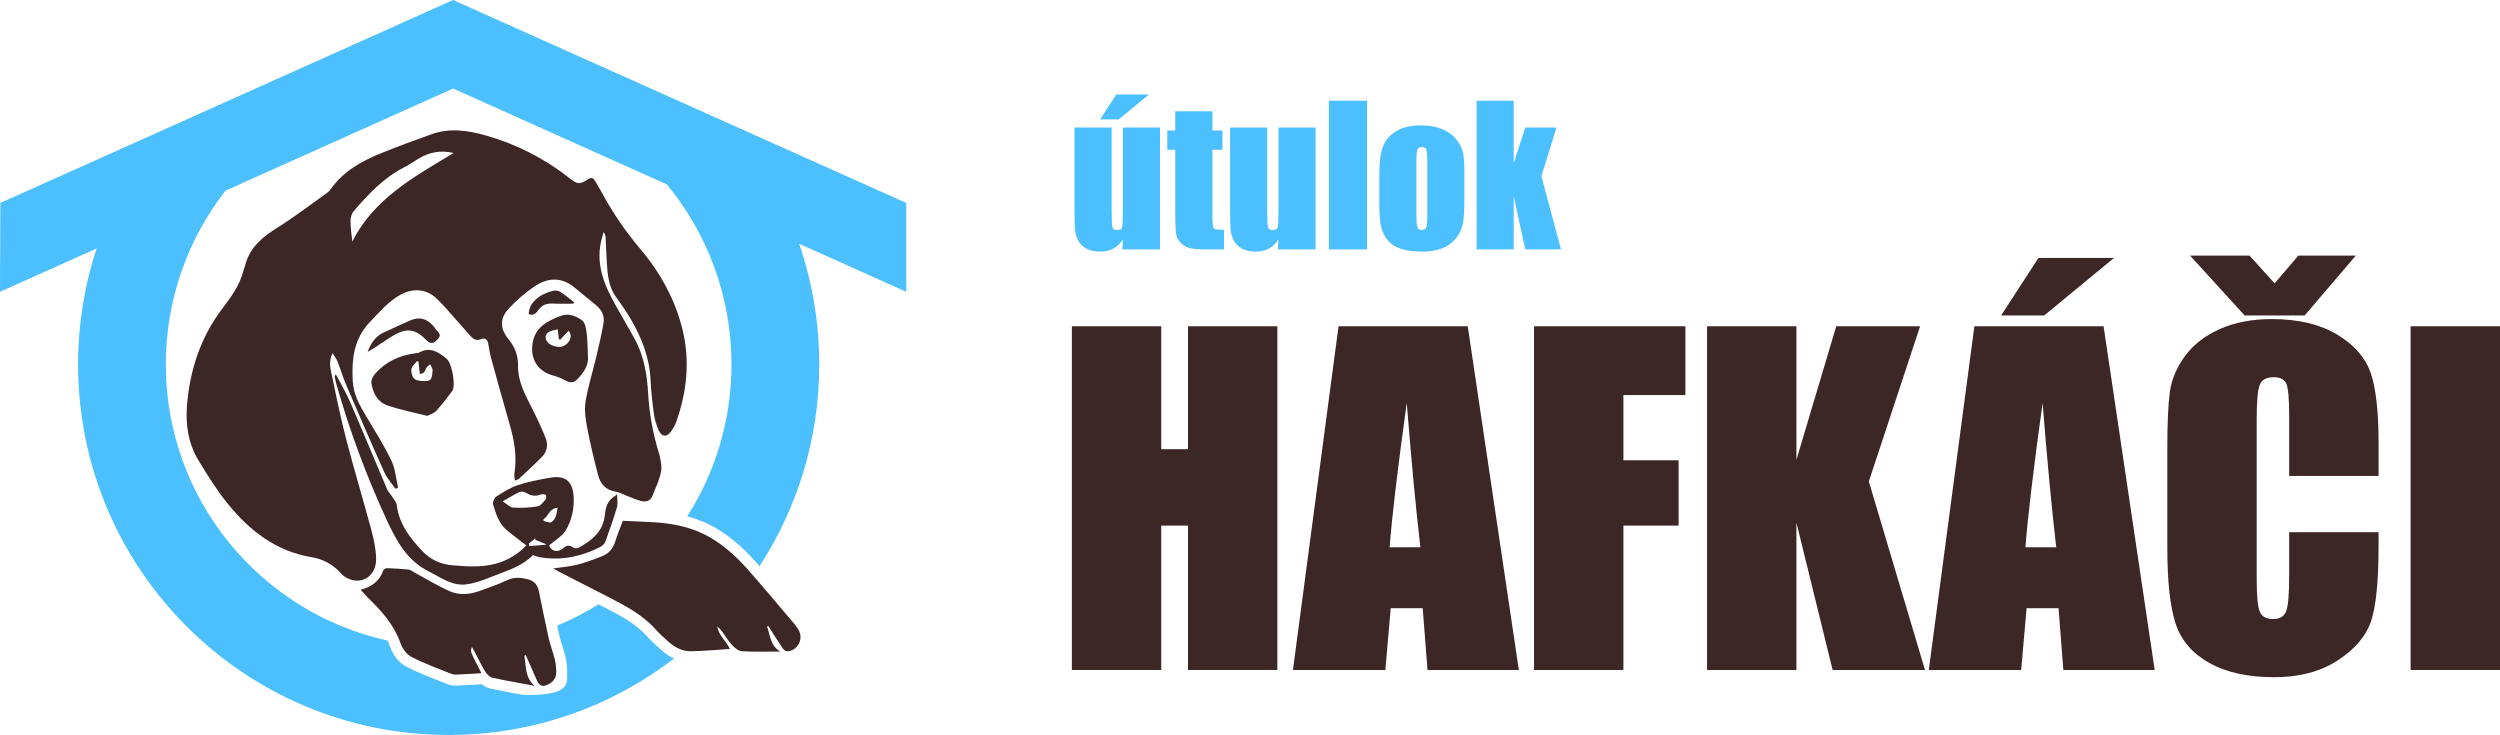
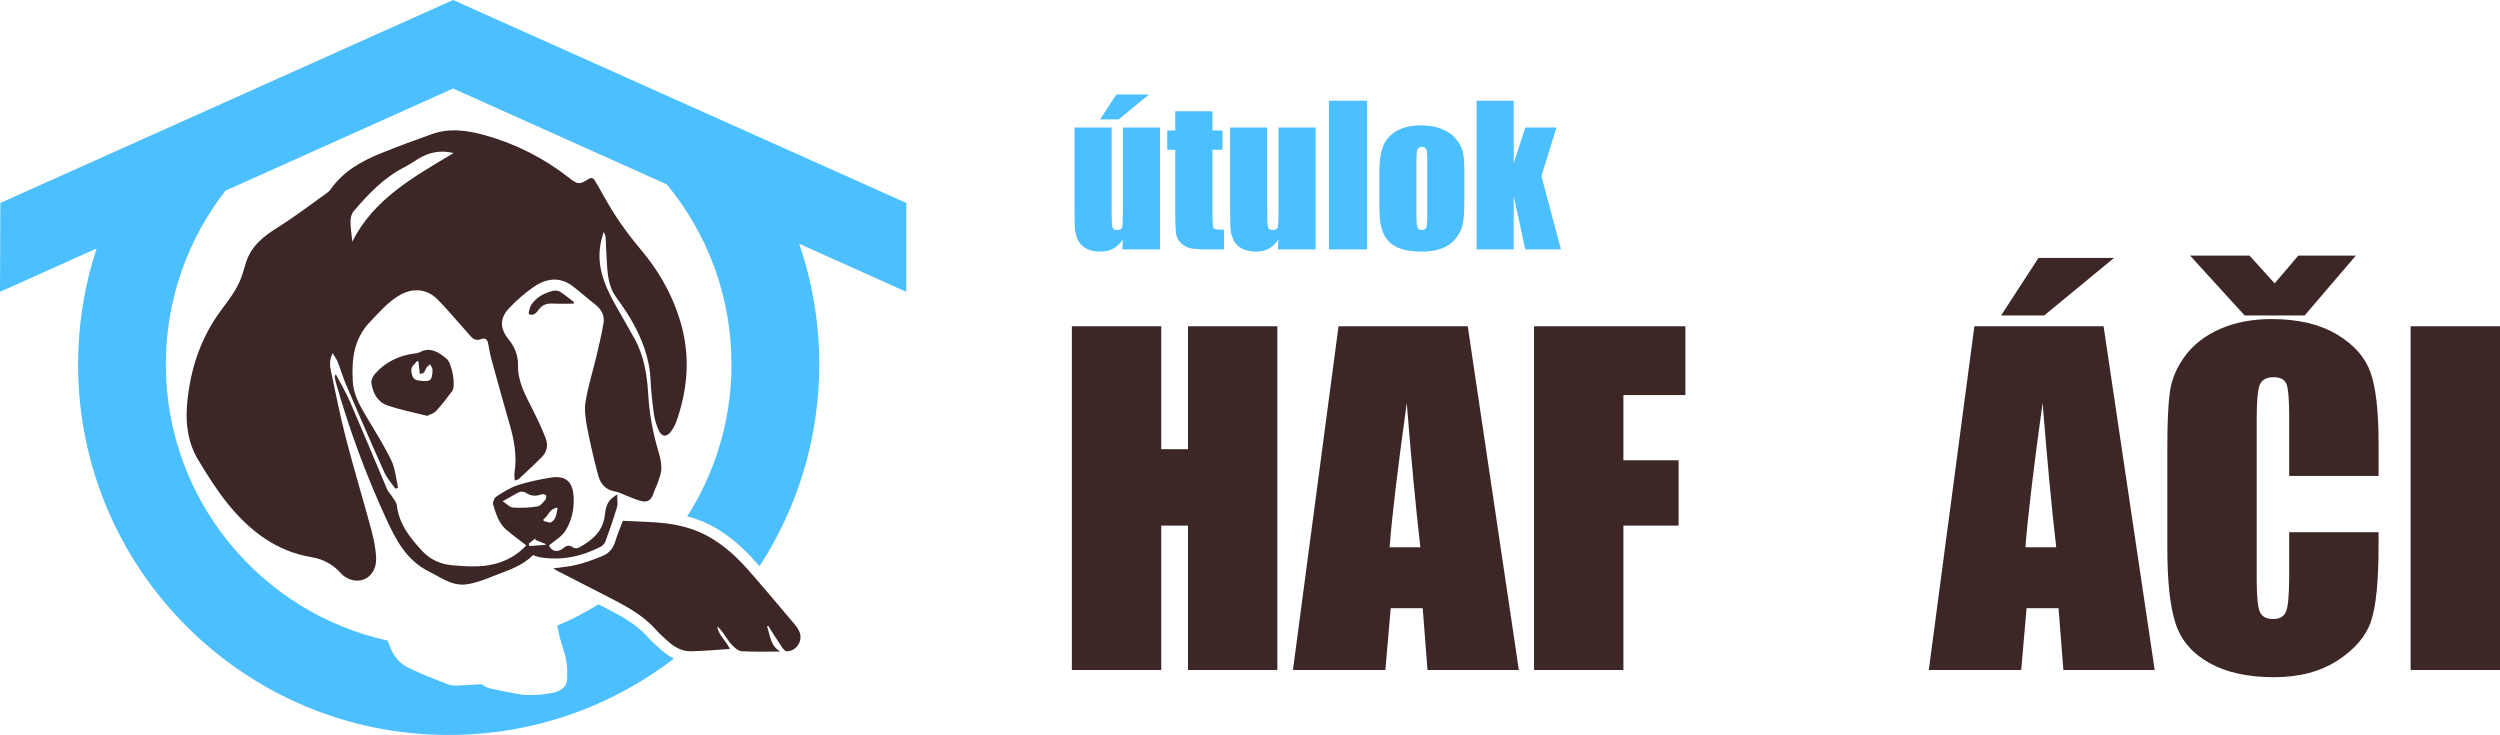
<svg xmlns="http://www.w3.org/2000/svg" version="1.0" id="Layer_1" x="0px" y="0px" width="221.495px" height="65.114px" viewBox="0 0 221.495 65.114" enable-background="new 0 0 221.495 65.114" xml:space="preserve">
  <g>
    <g>
      <g>
        <path fill-rule="evenodd" clip-rule="evenodd" fill="#3D2726" d="M45.609,42.577c-0.014-0.278-0.059-0.486-0.028-0.683     c0.238-1.475-0.021-2.894-0.43-4.305c-0.559-1.939-1.098-3.884-1.631-5.831c-0.116-0.419-0.18-0.852-0.26-1.28     c-0.072-0.388-0.25-0.592-0.67-0.422c-0.375,0.152-0.659-0.006-0.901-0.28c-0.707-0.799-1.408-1.604-2.12-2.398     c-0.292-0.326-0.592-0.644-0.908-0.946c-0.864-0.825-2.067-0.941-3.185-0.317c-1.08,0.603-1.857,1.534-2.7,2.412     c-1.438,1.498-1.622,3.306-1.523,5.229c0.061,1.18,0.609,2.155,1.195,3.133c0.773,1.289,1.578,2.568,2.229,3.918     c0.349,0.724,0.405,1.59,0.593,2.392c-0.079,0.034-0.157,0.069-0.235,0.104c-0.33-0.479-0.742-0.919-0.976-1.44     c-1.153-2.563-2.267-5.145-3.375-7.727c-0.292-0.682-0.5-1.396-0.771-2.086c-0.096-0.243-0.263-0.458-0.442-0.76     c-0.309,0.596-0.246,1.12-0.144,1.607c0.424,2.022,0.834,4.051,1.353,6.05c0.691,2.67,1.499,5.311,2.212,7.976     c0.224,0.837,0.414,1.708,0.433,2.567c0.031,1.43-1.114,2.286-2.33,1.833c-0.278-0.104-0.563-0.279-0.758-0.499     c-0.709-0.799-1.591-1.287-2.623-1.457c-3.139-0.518-5.473-2.326-7.402-4.698c-0.994-1.222-1.842-2.575-2.656-3.93     c-0.884-1.471-1.125-3.126-0.988-4.821c0.252-3.128,1.205-6.035,3.104-8.542c0.792-1.045,1.543-2.06,1.882-3.336     c0.054-0.202,0.132-0.398,0.187-0.6c0.423-1.573,1.563-2.478,2.881-3.301c1.505-0.94,2.916-2.03,4.364-3.059     c0.117-0.083,0.227-0.19,0.309-0.307c1.125-1.611,2.761-2.51,4.519-3.219c1.469-0.592,2.955-1.144,4.448-1.672     c1.598-0.567,3.202-0.327,4.774,0.118c2.723,0.771,5.202,2.04,7.43,3.79c0.709,0.556,0.889,0.581,1.658,0.079     c0.283-0.184,0.456-0.08,0.596,0.154c0.258,0.43,0.506,0.865,0.748,1.305c0.923,1.675,1.994,3.229,3.24,4.7     c1.781,2.101,3.119,4.515,3.77,7.207c0.662,2.733,0.384,5.464-0.555,8.116c-0.106,0.3-0.269,0.591-0.453,0.852     c-0.396,0.562-0.855,0.523-1.122-0.104c-0.181-0.428-0.337-0.884-0.4-1.341c-0.141-1.023-0.264-2.055-0.309-3.086     c-0.086-1.983-0.79-3.752-1.771-5.43c-0.398-0.681-0.864-1.323-1.32-1.97c-0.627-0.894-0.712-1.924-0.781-2.96     c-0.049-0.743-0.067-1.487-0.107-2.23c-0.009-0.173-0.052-0.343-0.175-0.525c-0.041,0.141-0.08,0.282-0.122,0.423     c-0.656,2.182,0.078,4.103,1.122,5.965c0.554,0.987,1.115,1.97,1.676,2.954c0.891,1.56,1.17,3.278,1.27,5.033     c0.101,1.753,0.42,3.46,0.926,5.138c0.138,0.461,0.242,0.951,0.239,1.428c-0.002,0.4-0.164,0.805-0.292,1.195     c-0.113,0.351-0.298,0.678-0.41,1.027c-0.191,0.597-0.526,0.824-1.132,0.659c-0.419-0.114-0.82-0.294-1.228-0.448     c-0.347-0.131-0.682-0.328-1.04-0.385c-0.861-0.141-1.308-0.705-1.505-1.46c-0.363-1.39-0.698-2.789-0.966-4.198     c-0.143-0.754-0.265-1.563-0.143-2.305c0.225-1.363,0.649-2.694,0.968-4.042c0.23-0.971,0.458-1.944,0.625-2.927     c0.107-0.635-0.172-1.171-0.67-1.581c-0.649-0.535-1.298-1.07-1.953-1.598c-1.152-0.931-2.366-0.818-3.504-0.052     c-0.811,0.546-1.565,1.208-2.237,1.918c-0.846,0.897-0.833,1.791-0.056,2.749c0.565,0.697,0.862,1.443,0.846,2.355     c-0.024,1.428,0.671,2.638,1.289,3.869c0.418,0.834,0.821,1.682,1.16,2.552c0.222,0.571,0.129,1.179-0.312,1.632     c-0.664,0.684-1.373,1.323-2.068,1.975C45.905,42.487,45.796,42.502,45.609,42.577z M31.215,21.41     c1.872-3.771,5.456-5.746,8.977-7.852c-1.158-0.277-2.186-0.075-3.15,0.522c-0.412,0.256-0.815,0.53-1.246,0.751     c-1.809,0.932-3.174,2.374-4.468,3.89c-0.187,0.219-0.277,0.587-0.274,0.885C31.061,20.228,31.16,20.849,31.215,21.41z" />
        <path fill-rule="evenodd" clip-rule="evenodd" fill="#3D2726" d="M47.22,49.181c-0.968,0.994-2.265,1.361-3.487,1.85     c-0.775,0.309-1.577,0.625-2.394,0.74c-1.261,0.178-2.263-0.598-3.333-1.132c-1.976-0.985-2.917-2.78-3.776-4.642     c-1.794-3.895-3.277-7.906-4.448-12.032c-0.053-0.186-0.087-0.377-0.121-0.567c-0.012-0.06,0.004-0.125,0.099-0.228     c0.42,0.808,0.891,1.594,1.252,2.427c1.117,2.58,2.189,5.18,3.291,7.768c0.091,0.212,0.279,0.381,0.403,0.581     c0.167,0.271,0.421,0.538,0.455,0.828c0.195,1.664,1.167,2.882,2.244,4.039c0.724,0.777,1.648,1.188,2.702,1.274     c1.453,0.119,2.91,0.219,4.318-0.305c0.863-0.319,1.604-0.82,2.205-1.462c-0.598-0.465-1.196-0.896-1.757-1.372     c-0.686-0.581-0.93-1.426-1.181-2.239c-0.061-0.196,0.091-0.591,0.267-0.704c0.601-0.391,1.226-0.792,1.899-1.016     c0.929-0.307,1.904-0.498,2.873-0.663c1.386-0.239,2.038,0.32,2.098,1.782c0.042,1.039-0.193,2.059-0.736,2.924     c-0.322,0.514-0.932,0.846-1.448,1.289c0.196,0.51,0.75,0.682,1.259,0.249c0.288-0.245,0.524-0.318,0.855-0.073     c0.119,0.088,0.384,0.103,0.517,0.029c1.167-0.643,2.158-1.434,2.313-2.896c0.057-0.532,0.162-1.063,0.585-1.453     c0.125-0.113,0.269-0.204,0.505-0.38c0,0.458,0.079,0.823-0.014,1.136c-0.308,1.035-0.662,2.056-1.035,3.068     c-0.069,0.191-0.279,0.373-0.468,0.469c-1.687,0.855-3.462,1.221-5.349,0.897C47.61,49.332,47.416,49.244,47.22,49.181z      M44.533,44.414c0.362,0.229,0.634,0.536,0.923,0.556c0.719,0.045,1.454,0.013,2.165-0.102c0.269-0.043,0.506-0.379,0.718-0.617     c0.071-0.08,0.074-0.348,0.009-0.395c-0.104-0.076-0.309-0.091-0.437-0.042c-0.445,0.17-0.87,0.126-1.25-0.119     c-0.329-0.21-0.602-0.149-0.9,0.025C45.416,43.924,45.063,44.115,44.533,44.414z M48.146,46.013     c0.007,0.051,0.016,0.101,0.023,0.15c0.233,0.04,0.535,0.193,0.683,0.1c0.42-0.264,0.457-0.753,0.557-1.281     C48.656,45.047,48.589,45.743,48.146,46.013z M46.852,48.161c0.013,0.072,0.027,0.146,0.041,0.219     c0.49-0.037,0.979-0.075,1.468-0.113c-0.01-0.023-0.02-0.049-0.029-0.074c-0.302-0.121-0.604-0.241-0.905-0.363     c0.004-0.045,0.009-0.092,0.014-0.137C47.244,47.849,47.048,48.005,46.852,48.161z" />
        <path fill-rule="evenodd" clip-rule="evenodd" fill="#3D2726" d="M37.855,36.844c-1.241-0.316-2.422-0.538-3.544-0.929     c-0.874-0.305-1.286-1.112-1.408-2.001c-0.035-0.251,0.146-0.591,0.331-0.8c0.947-1.08,2.172-1.639,3.587-1.812     c0.111-0.013,0.233-0.023,0.328-0.076c0.985-0.536,1.72-0.021,2.434,0.573c0.458,0.382,0.821,2.382,0.484,2.841     c-0.447,0.611-0.914,1.213-1.424,1.771C38.448,36.626,38.112,36.71,37.855,36.844z M37.073,32.022     c-0.046-0.006-0.092-0.014-0.138-0.021c-0.082,0.098-0.154,0.207-0.248,0.292c-0.311,0.286-0.278,0.614-0.163,0.974     c0.114,0.358,0.389,0.44,0.708,0.47c0.927,0.088,1.047-0.004,1.092-0.949c0.008-0.167-0.142-0.342-0.219-0.513     c-0.121,0.116-0.285,0.211-0.351,0.353c-0.116,0.248-0.18,0.516-0.563,0.485C37.151,32.739,37.112,32.38,37.073,32.022z" />
-         <path fill-rule="evenodd" clip-rule="evenodd" fill="#3D2726" d="M52.091,31.541c0.09,0.84-0.391,1.487-0.962,2.08     c-0.272,0.282-0.594,0.32-0.969,0.119c-0.365-0.197-0.758-0.367-1.159-0.471c-1.333-0.345-2.016-1.437-1.825-2.793     c0.209-1.485,1.291-2.023,2.483-2.483c0.712-0.274,1.366,0.003,1.905,0.384c0.263,0.185,0.355,0.697,0.405,1.077     C52.058,30.124,52.054,30.807,52.091,31.541z M49.418,29.181c-0.258,0.062-0.45,0.082-0.622,0.153     c-0.48,0.196-0.586,0.552-0.302,0.955c0.248,0.354,1.02,0.561,1.41,0.378c0.647-0.303,0.844-0.952,0.468-1.361     c-0.247,0.265-0.498,0.534-0.749,0.803c-0.038-0.031-0.077-0.062-0.115-0.093C49.481,29.766,49.454,29.515,49.418,29.181z" />
-         <path fill-rule="evenodd" clip-rule="evenodd" fill="#3D2726" d="M32.571,31.17c0.288-0.752,0.688-1.382,1.427-1.713     c0.767-0.344,1.523-0.71,2.293-1.047c0.826-0.361,1.435-0.23,2.06,0.424c0.155,0.162,0.264,0.371,0.426,0.526     c0.38,0.364,0.106,0.607-0.149,0.834c-0.254,0.227-0.504,0.285-0.796-0.012c-1.072-1.091-1.825-1.171-3.143-0.359     c-0.495,0.306-0.972,0.641-1.461,0.958C33.015,30.919,32.79,31.041,32.571,31.17z" />
        <path fill-rule="evenodd" clip-rule="evenodd" fill="#3D2726" d="M50.816,26.904c-0.606,0-1.213,0.027-1.817-0.008     c-0.546-0.031-0.971,0.102-1.297,0.571c-0.193,0.278-0.48,0.549-0.841,0.361c-0.062-0.032,0.058-0.593,0.215-0.83     c0.447-0.679,1.143-1.036,1.911-1.231c0.2-0.051,0.479-0.021,0.648,0.087c0.43,0.271,0.817,0.606,1.221,0.916     C50.843,26.814,50.83,26.858,50.816,26.904z" />
        <path fill-rule="evenodd" clip-rule="evenodd" fill="#3D2726" d="M67.961,55.511c0.29,0.791,0.287,1.727,1.18,2.215     c-1.159,0-2.29,0.037-3.414-0.026c-0.301-0.017-0.632-0.3-0.863-0.544c-0.32-0.336-0.557-0.751-0.833-1.129     c-0.137-0.189-0.282-0.371-0.483-0.518c0.119,0.793,0.792,1.271,1.12,1.986c-1.18,0.074-2.331,0.193-3.484,0.205     c-0.726,0.007-1.378-0.332-1.927-0.816c-0.401-0.352-0.801-0.709-1.155-1.106c-1.204-1.35-2.774-2.151-4.345-2.958     c-1.424-0.73-2.85-1.457-4.274-2.188c-0.138-0.072-0.27-0.156-0.471-0.273c0.756-0.111,1.448-0.154,2.106-0.324     c0.776-0.2,1.537-0.477,2.279-0.783c0.557-0.229,0.924-0.666,1.108-1.27c0.183-0.602,0.433-1.182,0.68-1.84     c0.887,0.041,1.789,0.074,2.69,0.125c1.795,0.103,3.525,0.453,5.096,1.383c1.238,0.733,2.292,1.694,3.238,2.758     c1.428,1.607,2.804,3.262,4.194,4.902c0.166,0.196,0.313,0.418,0.418,0.65c0.354,0.78-0.243,1.738-1.101,1.742     c-0.14,0-0.32-0.18-0.414-0.32c-0.428-0.636-0.831-1.287-1.244-1.934C68.03,55.47,67.996,55.49,67.961,55.511z" />
-         <path fill-rule="evenodd" clip-rule="evenodd" fill="#3D2726" d="M46.453,58.097c0.178,0.912,0.035,1.933,0.913,2.666     c-1.244-0.232-2.493-0.443-3.728-0.717c-0.246-0.055-0.502-0.31-0.644-0.539c-0.339-0.549-0.611-1.137-0.913-1.707     c-0.08-0.152-0.167-0.302-0.271-0.488c-0.128,0.396-0.131,0.396,0.277,1.225c0.19,0.387,0.394,0.768,0.569,1.108     c-0.632,0.037-1.254,0.081-1.878,0.105c-0.256,0.011-0.541,0.05-0.767-0.04c-1.197-0.473-2.412-0.921-3.553-1.508     c-0.426-0.219-0.812-0.738-0.974-1.207c-0.557-1.604-1.627-2.809-2.804-3.956c-0.24-0.235-0.457-0.493-0.728-0.788     c1.003-0.255,1.693-0.792,2.02-1.744c0.029-0.088,0.227-0.172,0.343-0.167c0.63,0.022,1.261,0.058,1.888,0.122     c0.161,0.018,0.312,0.15,0.465,0.232c1.048,0.565,2.068,1.193,3.152,1.677c0.884,0.396,1.84,0.298,2.75-0.042     c0.787-0.294,1.59-0.559,2.346-0.92c0.657-0.316,1.281-0.242,1.926-0.063c0.52,0.144,0.795,0.519,0.901,1.036     c0.287,1.391,0.561,2.785,0.873,4.172c0.142,0.627,0.387,1.23,0.538,1.857c0.092,0.387,0.131,0.796,0.127,1.195     c-0.004,0.454-0.267,0.789-0.662,1.004c-0.539,0.295-0.833,0.18-1.073-0.379c-0.315-0.733-0.643-1.463-0.965-2.193     C46.539,58.058,46.496,58.077,46.453,58.097z" />
      </g>
    </g>
    <path fill-rule="evenodd" clip-rule="evenodd" fill="#4CBFFF" d="M80.294,17.98L40.143,0L0.032,17.98L0,25.853l8.559-3.84   c-1.063,3.231-1.641,6.683-1.641,10.27c0,18.133,14.7,32.833,32.833,32.833c7.513,0,14.436-2.525,19.968-6.771   c-0.381-0.176-0.752-0.42-1.103-0.729c-0.434-0.382-0.854-0.76-1.238-1.189c-1.08-1.21-2.521-1.949-4.046-2.731l-0.017-0.009   c-0.097-0.049-0.193-0.099-0.29-0.148c-1.16,0.727-2.382,1.359-3.659,1.891c0.065,0.306,0.132,0.61,0.2,0.913   c0.064,0.286,0.157,0.577,0.255,0.887c0.098,0.307,0.198,0.624,0.278,0.958c0.107,0.447,0.159,0.928,0.154,1.431   c-0.006,0.64,0.09,1.228-0.813,1.614c-0.903,0.389-2.9,0.369-3.223,0.311c-0.914-0.167-1.859-0.338-2.79-0.545   c-0.295-0.066-0.544-0.214-0.741-0.378c-0.171,0.01-0.342,0.021-0.512,0.03c-0.443,0.027-0.901,0.056-1.356,0.074   c-0.04,0.001-0.08,0.004-0.12,0.006c-0.093,0.006-0.199,0.012-0.312,0.012c-0.282,0-0.515-0.04-0.731-0.125   c-0.179-0.07-0.358-0.142-0.538-0.211c-1.027-0.4-2.088-0.815-3.103-1.336c-0.754-0.388-1.251-1.186-1.448-1.752   c-0.068-0.195-0.144-0.381-0.229-0.564c-11.237-2.475-19.645-12.488-19.645-24.469c0-5.804,1.974-11.146,5.287-15.395l20.164-9.048   l18.935,8.495c3.579,4.332,5.729,9.889,5.729,15.947c0,4.955-1.438,9.573-3.92,13.46c0.944,0.251,1.794,0.604,2.582,1.071   c1.203,0.712,2.338,1.678,3.469,2.948c0.118,0.133,0.234,0.268,0.352,0.401c3.347-5.146,5.294-11.285,5.294-17.881   c0-3.742-0.628-7.337-1.781-10.688l9.493,4.259V17.98z" />
    <g>
      <path fill="#3D2726" d="M113.171,28.907V59.36h-7.918V46.569h-2.37V59.36h-7.918V28.907h7.918v10.891h2.37V28.907H113.171z" />
      <path fill="#3D2726" d="M130.039,28.907l4.528,30.453h-8.093l-0.425-5.475h-2.833l-0.476,5.475h-8.188l4.039-30.453H130.039z     M125.842,48.487c-0.401-3.449-0.803-7.712-1.206-12.79c-0.807,5.831-1.313,10.095-1.52,12.79H125.842z" />
      <path fill="#3D2726" d="M135.912,28.907h13.411v6.094h-5.492v5.775h4.891v5.793h-4.891V59.36h-7.919V28.907z" />
-       <path fill="#3D2726" d="M170.117,28.907l-4.543,13.75l4.976,16.703h-8.182l-3.208-13.055V59.36h-7.919V28.907h7.919v11.83    l3.527-11.83H170.117z" />
      <path fill="#3D2726" d="M186.373,28.907l4.528,30.453h-8.093l-0.425-5.475h-2.832l-0.477,5.475h-8.187l4.039-30.453H186.373z     M187.3,22.851l-6.188,5.097h-3.818l3.311-5.097H187.3z M182.177,48.487c-0.4-3.449-0.804-7.712-1.207-12.79    c-0.807,5.831-1.313,10.095-1.52,12.79H182.177z" />
      <path fill="#3D2726" d="M210.736,42.167h-7.919v-5.293c0-1.538-0.084-2.498-0.254-2.881c-0.169-0.381-0.543-0.572-1.119-0.572    c-0.652,0-1.066,0.232-1.241,0.697c-0.177,0.463-0.264,1.467-0.264,3.008v14.146c0,1.479,0.087,2.444,0.264,2.896    c0.175,0.452,0.57,0.677,1.185,0.677c0.59,0,0.975-0.225,1.157-0.678c0.181-0.453,0.272-1.515,0.272-3.188v-3.827h7.919v1.187    c0,3.152-0.223,5.388-0.668,6.705c-0.445,1.32-1.43,2.475-2.953,3.467s-3.401,1.488-5.634,1.488c-2.32,0-4.232-0.42-5.736-1.26    c-1.505-0.842-2.502-2.004-2.99-3.489c-0.489-1.486-0.734-3.722-0.734-6.706v-8.896c0-2.195,0.075-3.84,0.226-4.938    s0.599-2.153,1.345-3.169s1.781-1.815,3.104-2.398c1.322-0.583,2.843-0.874,4.561-0.874c2.333,0,4.258,0.45,5.774,1.352    c1.518,0.902,2.514,2.026,2.991,3.372c0.476,1.347,0.715,3.441,0.715,6.283V42.167z M201.528,25.107l2.098-2.464h5.098    l-4.533,5.304h-5.323l-4.834-5.304h5.268L201.528,25.107z" />
      <path fill="#3D2726" d="M221.495,28.907V59.36h-7.919V28.907H221.495z" />
    </g>
    <g>
      <path fill="#4CBFFF" d="M102.775,11.3v10.798h-3.344l0.057-0.897c-0.229,0.364-0.509,0.637-0.843,0.819    c-0.333,0.182-0.717,0.273-1.151,0.273c-0.493,0-0.903-0.087-1.229-0.26c-0.325-0.174-0.565-0.404-0.72-0.692    s-0.251-0.587-0.289-0.899S95.2,19.51,95.2,18.582V11.3h3.288v7.348c0,0.841,0.025,1.34,0.077,1.498    c0.052,0.157,0.191,0.235,0.419,0.235c0.244,0,0.389-0.081,0.435-0.244c0.045-0.163,0.069-0.686,0.069-1.57V11.3H102.775z     M101.799,8.37l-2.677,2.206H97.47l1.433-2.206H101.799z" />
      <path fill="#4CBFFF" d="M107.421,9.86v1.701h0.887v1.708h-0.887v5.777c0,0.71,0.037,1.106,0.109,1.188    c0.074,0.082,0.378,0.122,0.916,0.122v1.742h-1.326c-0.749,0-1.283-0.031-1.603-0.093c-0.32-0.063-0.602-0.207-0.847-0.432    c-0.244-0.226-0.396-0.483-0.456-0.773c-0.06-0.291-0.089-0.972-0.089-2.047v-5.483h-0.708v-1.708h0.708V9.86H107.421z" />
      <path fill="#4CBFFF" d="M116.559,11.3v10.798h-3.344l0.057-0.897c-0.228,0.364-0.509,0.637-0.843,0.819    c-0.333,0.182-0.717,0.273-1.15,0.273c-0.494,0-0.903-0.087-1.229-0.26c-0.326-0.174-0.565-0.404-0.72-0.692    s-0.251-0.587-0.289-0.899c-0.039-0.312-0.057-0.932-0.057-1.86V11.3h3.287v7.348c0,0.841,0.025,1.34,0.078,1.498    c0.051,0.157,0.191,0.235,0.419,0.235c0.243,0,0.389-0.081,0.435-0.244c0.047-0.163,0.069-0.686,0.069-1.57V11.3H116.559z" />
      <path fill="#4CBFFF" d="M121.123,8.924v13.173h-3.384V8.924H121.123z" />
      <path fill="#4CBFFF" d="M129.74,15.091v2.645c0,0.971-0.048,1.684-0.146,2.136c-0.097,0.453-0.306,0.876-0.626,1.27    s-0.731,0.684-1.233,0.871c-0.502,0.188-1.077,0.281-1.729,0.281c-0.728,0-1.343-0.08-1.848-0.24    c-0.504-0.16-0.896-0.401-1.176-0.724c-0.279-0.323-0.479-0.713-0.598-1.171c-0.12-0.459-0.179-1.146-0.179-2.063v-2.767    c0-1.003,0.107-1.787,0.326-2.351c0.216-0.563,0.606-1.017,1.171-1.358c0.563-0.342,1.285-0.513,2.164-0.513    c0.737,0,1.371,0.11,1.899,0.33c0.529,0.22,0.938,0.507,1.225,0.858c0.288,0.353,0.484,0.716,0.591,1.091    C129.688,13.757,129.74,14.327,129.74,15.091z M126.453,14.278c0-0.553-0.03-0.902-0.089-1.046    c-0.061-0.143-0.188-0.215-0.383-0.215s-0.326,0.072-0.391,0.215c-0.065,0.144-0.098,0.493-0.098,1.046v4.874    c0,0.51,0.032,0.842,0.098,0.997c0.064,0.155,0.192,0.232,0.382,0.232c0.195,0,0.325-0.07,0.388-0.211    c0.062-0.141,0.093-0.445,0.093-0.911V14.278z" />
      <path fill="#4CBFFF" d="M137.901,11.3l-1.334,4.3l1.732,6.498h-3.161l-1.025-4.706l-0.003,4.706h-3.288V8.924h3.288l0.003,5.53    l1.025-3.154H137.901z" />
    </g>
  </g>
</svg>